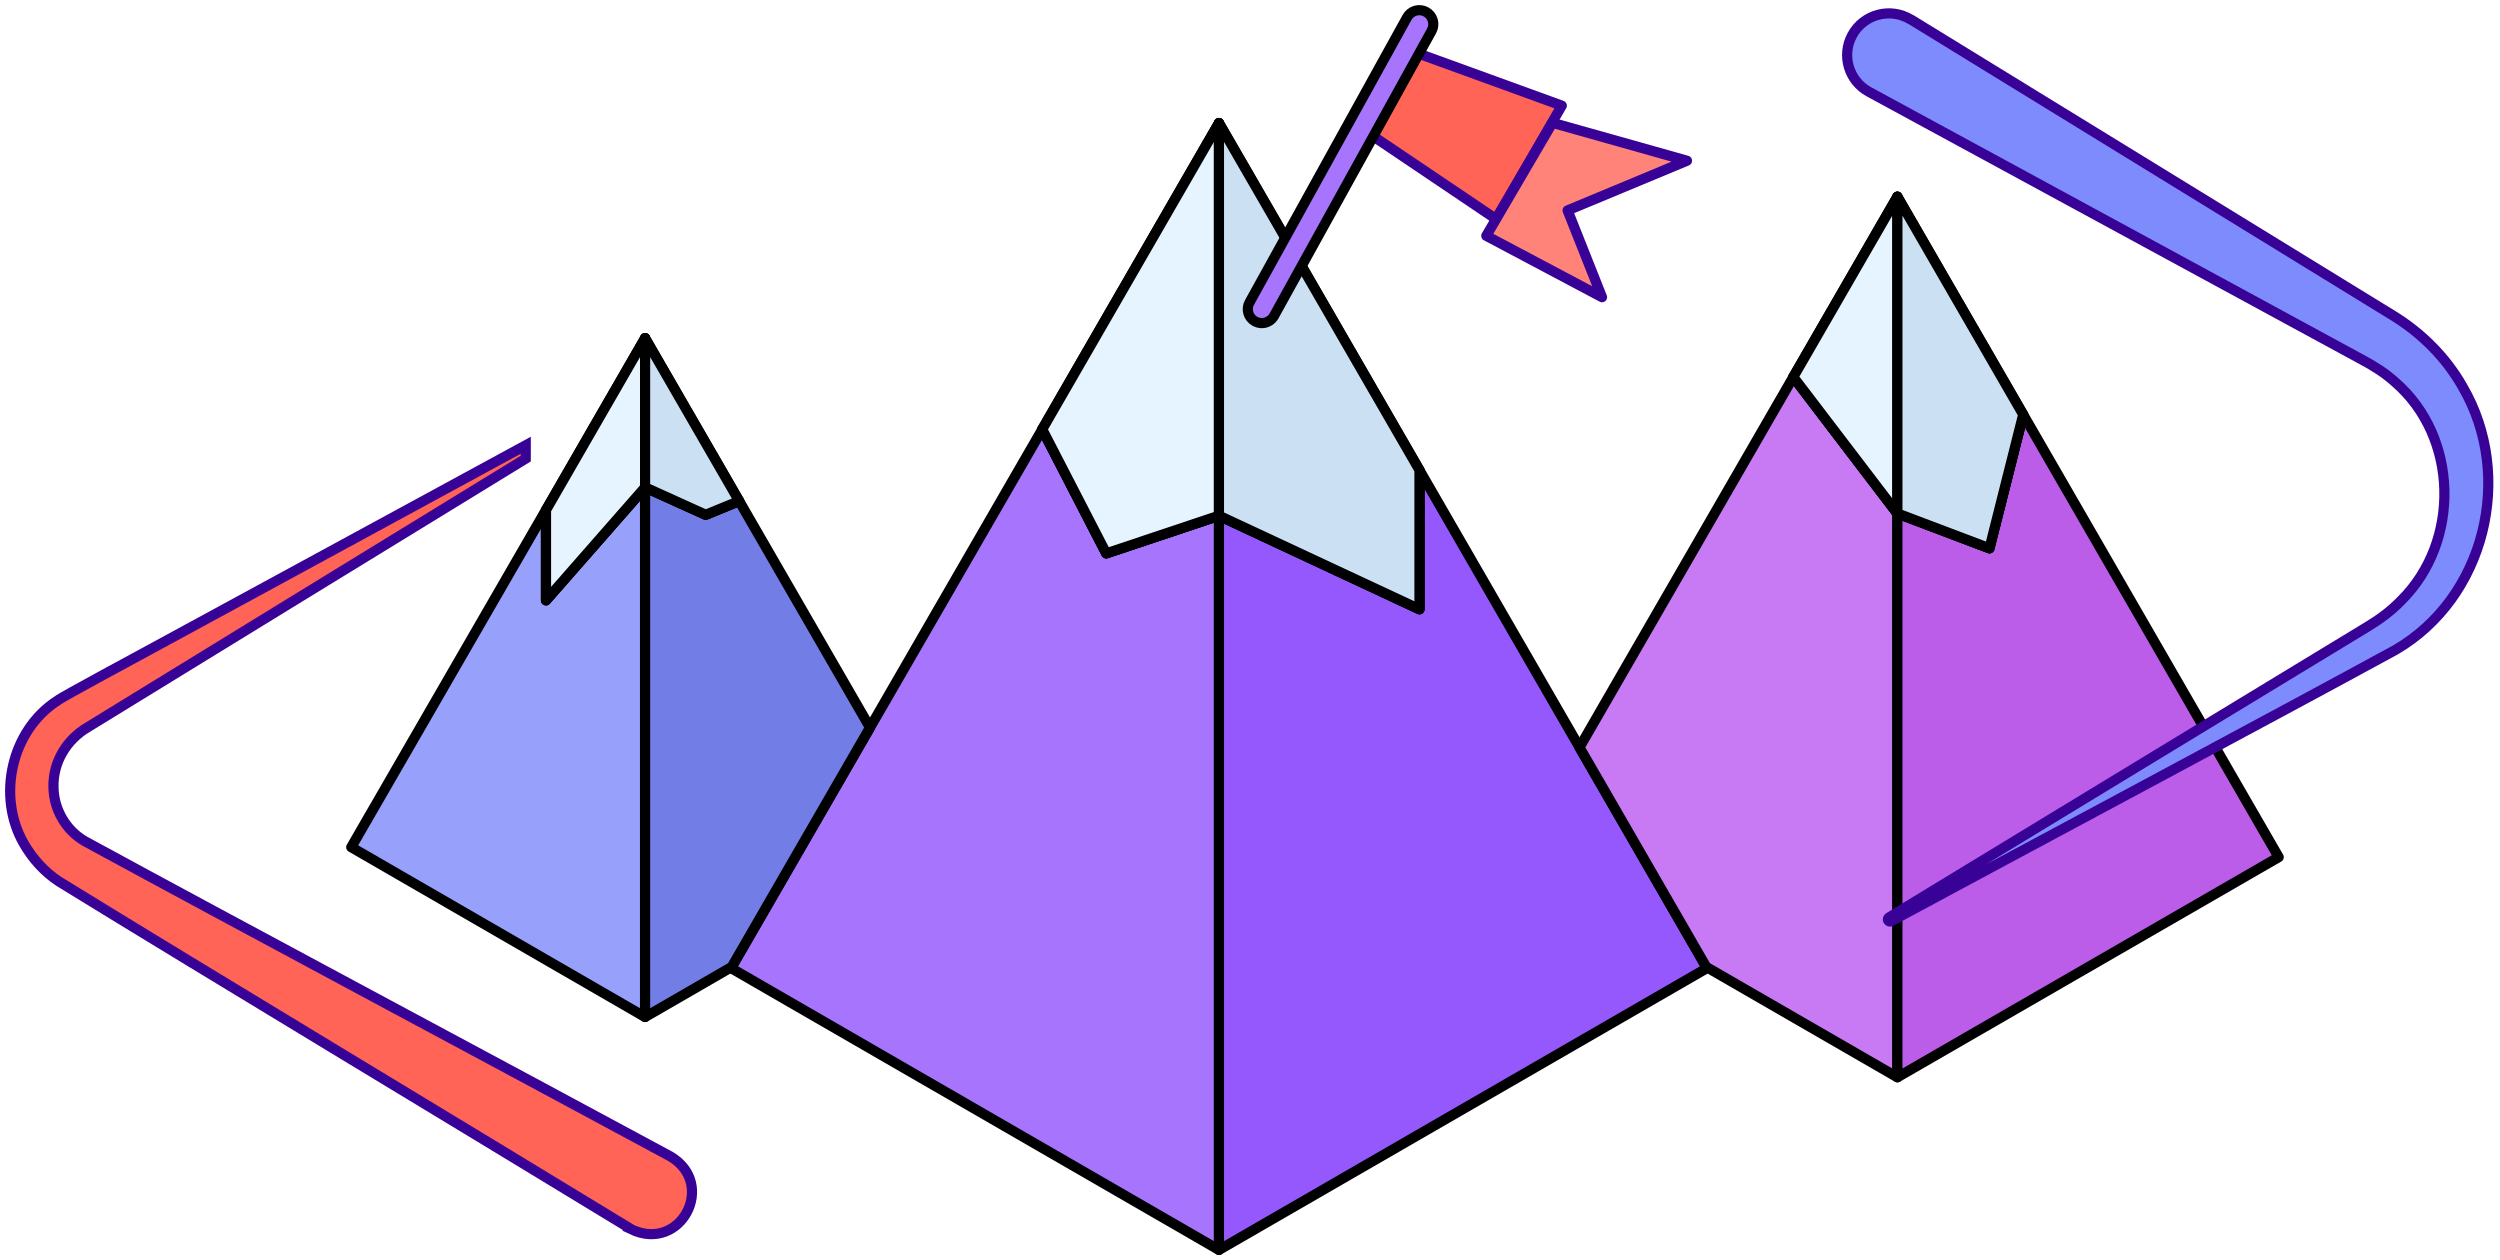
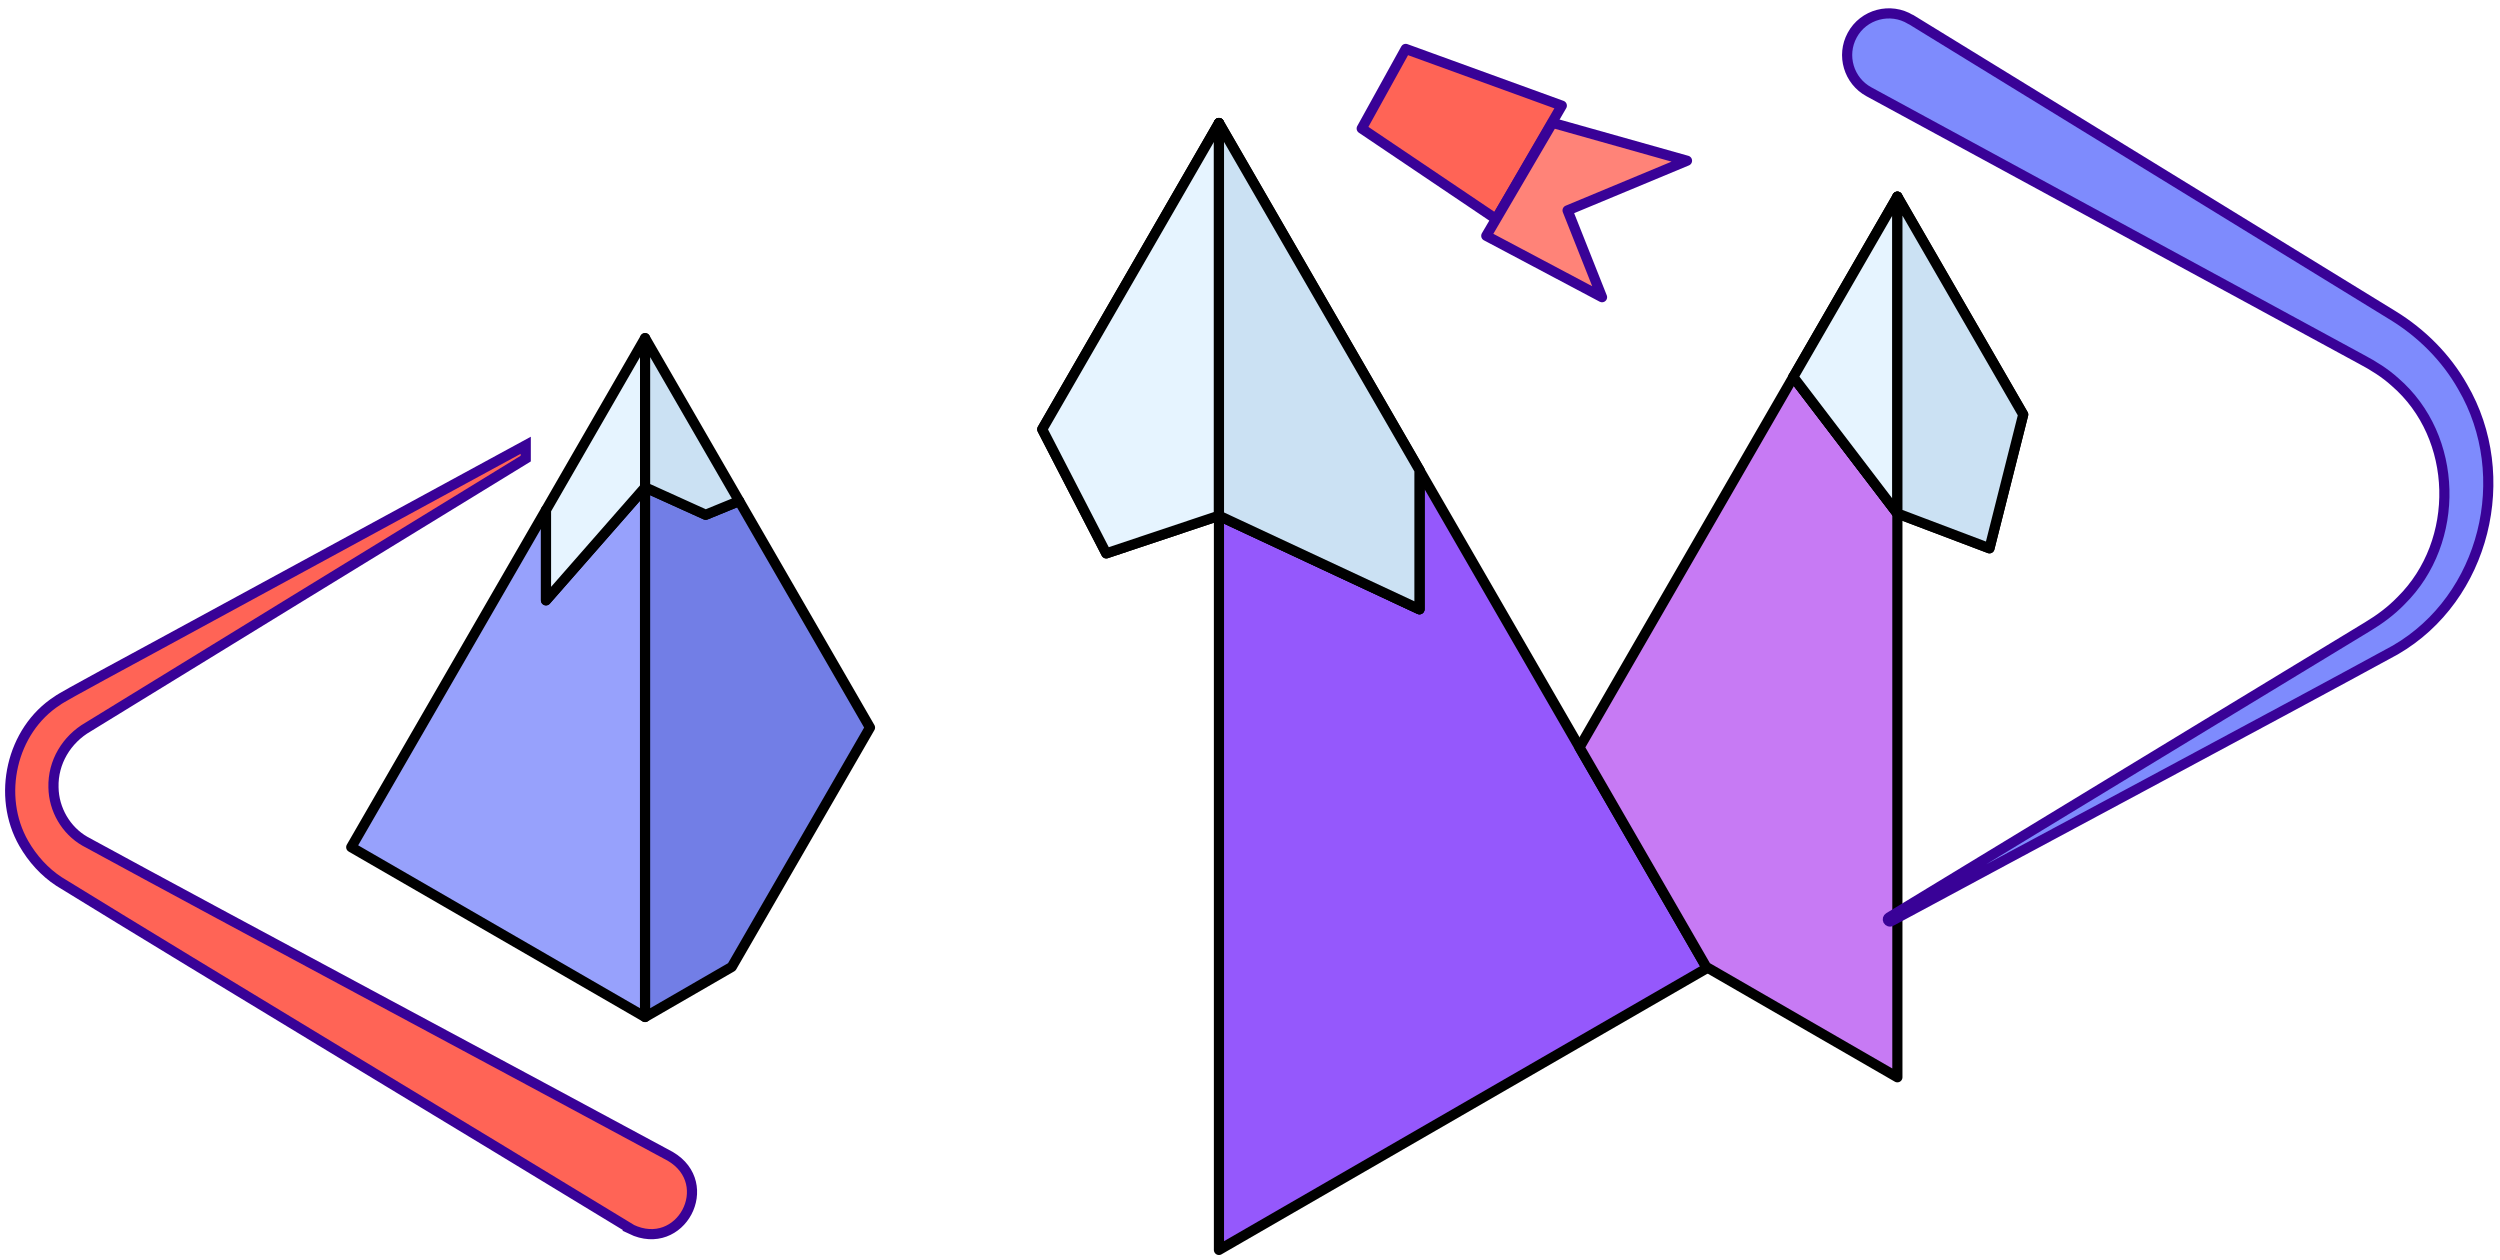
<svg xmlns="http://www.w3.org/2000/svg" width="246" height="124" viewBox="0 0 246 124" fill="none">
  <path d="M62.103 120.944C47.023 111.744 20.593 95.844 5.813 86.745C4.383 85.814 3.193 84.484 2.343 83.004C-0.337 78.344 1.113 71.874 5.633 68.954C6.003 68.615 14.233 64.215 14.923 63.825C22.453 59.724 39.053 50.705 51.733 43.815V45.124C37.383 53.925 19.603 64.804 8.673 71.534C6.553 72.754 5.193 75.004 5.263 77.474C5.293 79.654 6.493 81.714 8.363 82.784C23.303 90.924 50.743 105.564 65.953 113.784C70.573 116.494 66.993 123.314 62.093 120.954L62.103 120.944Z" fill="#FF6456" stroke="#390297" stroke-miterlimit="10" />
-   <path d="M119.948 50.744V122.994L71.938 95.264L72.007 95.144L82.207 77.484L85.608 71.594L102.558 42.244L108.857 54.454L119.948 50.744Z" fill="#A774FD" stroke="black" stroke-linecap="round" stroke-linejoin="round" />
  <path d="M119.945 12.104V50.743L108.855 54.453L102.555 42.243L119.945 12.104Z" stroke="black" stroke-linecap="round" stroke-linejoin="round" />
  <path d="M167.965 95.264L119.945 122.994V50.744L139.675 59.954V46.264L155.425 73.544L158.545 78.944L167.895 95.144L167.965 95.264Z" fill="#9558FC" stroke="black" stroke-linecap="round" stroke-linejoin="round" />
  <path d="M139.675 46.254V59.953L119.945 50.743V12.104L139.675 46.254Z" stroke="black" stroke-linecap="round" stroke-linejoin="round" />
  <path d="M63.472 47.953V100.073L34.562 83.363L53.722 50.183V59.073L63.472 47.953Z" fill="#97A1FC" stroke="black" stroke-linecap="round" stroke-linejoin="round" />
-   <path d="M63.477 33.273V47.953L53.727 59.073V50.183L63.477 33.273Z" stroke="black" stroke-linecap="round" stroke-linejoin="round" />
  <path d="M85.607 71.593L82.207 77.483L72.007 95.143L63.477 100.073V47.953L69.437 50.653L72.737 49.303L85.607 71.593Z" fill="#727EE6" stroke="black" stroke-linecap="round" stroke-linejoin="round" />
-   <path d="M72.737 49.303L69.437 50.653L63.477 47.953V33.273L72.737 49.303Z" stroke="black" stroke-linecap="round" stroke-linejoin="round" />
  <path d="M186.702 50.524V106.004L167.892 95.144L158.542 78.944L155.422 73.544L176.462 37.094L186.702 50.524Z" fill="#C77AF4" stroke="black" stroke-linecap="round" stroke-linejoin="round" />
  <path d="M186.701 19.354V50.523L176.461 37.093L186.701 19.354Z" stroke="black" stroke-linecap="round" stroke-linejoin="round" />
-   <path d="M224.223 84.343L186.703 106.003V50.523L195.763 53.953L199.083 40.793L224.223 84.343Z" fill="#BB5DE8" stroke="black" stroke-linecap="round" stroke-linejoin="round" />
  <path d="M199.083 40.794L195.763 53.953L186.703 50.523V19.354L199.083 40.794Z" stroke="black" stroke-linecap="round" stroke-linejoin="round" />
  <path d="M119.945 12.104V50.743L108.855 54.453L102.555 42.243L119.945 12.104Z" fill="#E6F4FF" stroke="black" stroke-linecap="round" stroke-linejoin="round" />
  <path d="M139.675 46.254V59.953L119.945 50.743V12.104L139.675 46.254Z" fill="#CBE1F3" stroke="black" stroke-linecap="round" stroke-linejoin="round" />
  <path d="M186.701 19.354V50.523L176.461 37.093L186.701 19.354Z" fill="#E6F4FF" stroke="black" stroke-linecap="round" stroke-linejoin="round" />
  <path d="M199.083 40.794L195.763 53.953L186.703 50.523V19.354L199.083 40.794Z" fill="#CBE1F3" stroke="black" stroke-linecap="round" stroke-linejoin="round" />
  <path d="M63.477 33.273V47.953L53.727 59.073V50.183L63.477 33.273Z" fill="#E6F4FF" stroke="black" stroke-linecap="round" stroke-linejoin="round" />
  <path d="M72.737 49.303L69.437 50.653L63.477 47.953V33.273L72.737 49.303Z" fill="#CBE1F3" stroke="black" stroke-linecap="round" stroke-linejoin="round" />
  <path d="M138.322 4.814L153.682 10.395L147.212 21.555L133.992 12.645L138.322 4.814Z" fill="#FF6456" stroke="#390297" stroke-linecap="round" stroke-linejoin="round" />
  <path d="M152.76 12.084L166 15.814L154.25 20.704L157.64 29.244L146.25 23.204L152.76 12.084Z" fill="#FF8378" stroke="#390297" stroke-linecap="round" stroke-linejoin="round" />
-   <path d="M124.165 31.794C123.935 31.794 123.715 31.734 123.495 31.624C122.825 31.254 122.585 30.414 122.955 29.754L138.455 1.714C138.825 1.044 139.665 0.804 140.325 1.174C140.995 1.544 141.235 2.384 140.865 3.044L125.365 31.084C125.115 31.534 124.645 31.794 124.155 31.794H124.165Z" fill="#A774FD" stroke="black" stroke-miterlimit="10" />
  <path d="M188.024 1.914C198.774 8.514 225.094 24.674 235.494 31.064C238.294 32.784 240.705 35.194 242.325 38.064C247.454 46.844 244.535 58.834 235.705 63.954C224.745 69.944 197.365 84.554 186.074 90.654C185.974 90.714 185.845 90.674 185.785 90.564C185.735 90.464 185.765 90.344 185.865 90.284L217.274 71.194L232.985 61.654C234.195 60.924 235.285 60.114 236.265 59.104C242.155 53.284 241.934 42.994 235.664 37.584C234.684 36.694 233.524 35.974 232.354 35.354C222.064 29.764 194.545 14.814 183.905 9.034C181.915 7.954 181.175 5.454 182.255 3.464C183.365 1.394 186.025 0.694 188.015 1.924L188.024 1.914Z" fill="#7E8BFD" stroke="#390297" stroke-linecap="round" stroke-linejoin="round" />
</svg>